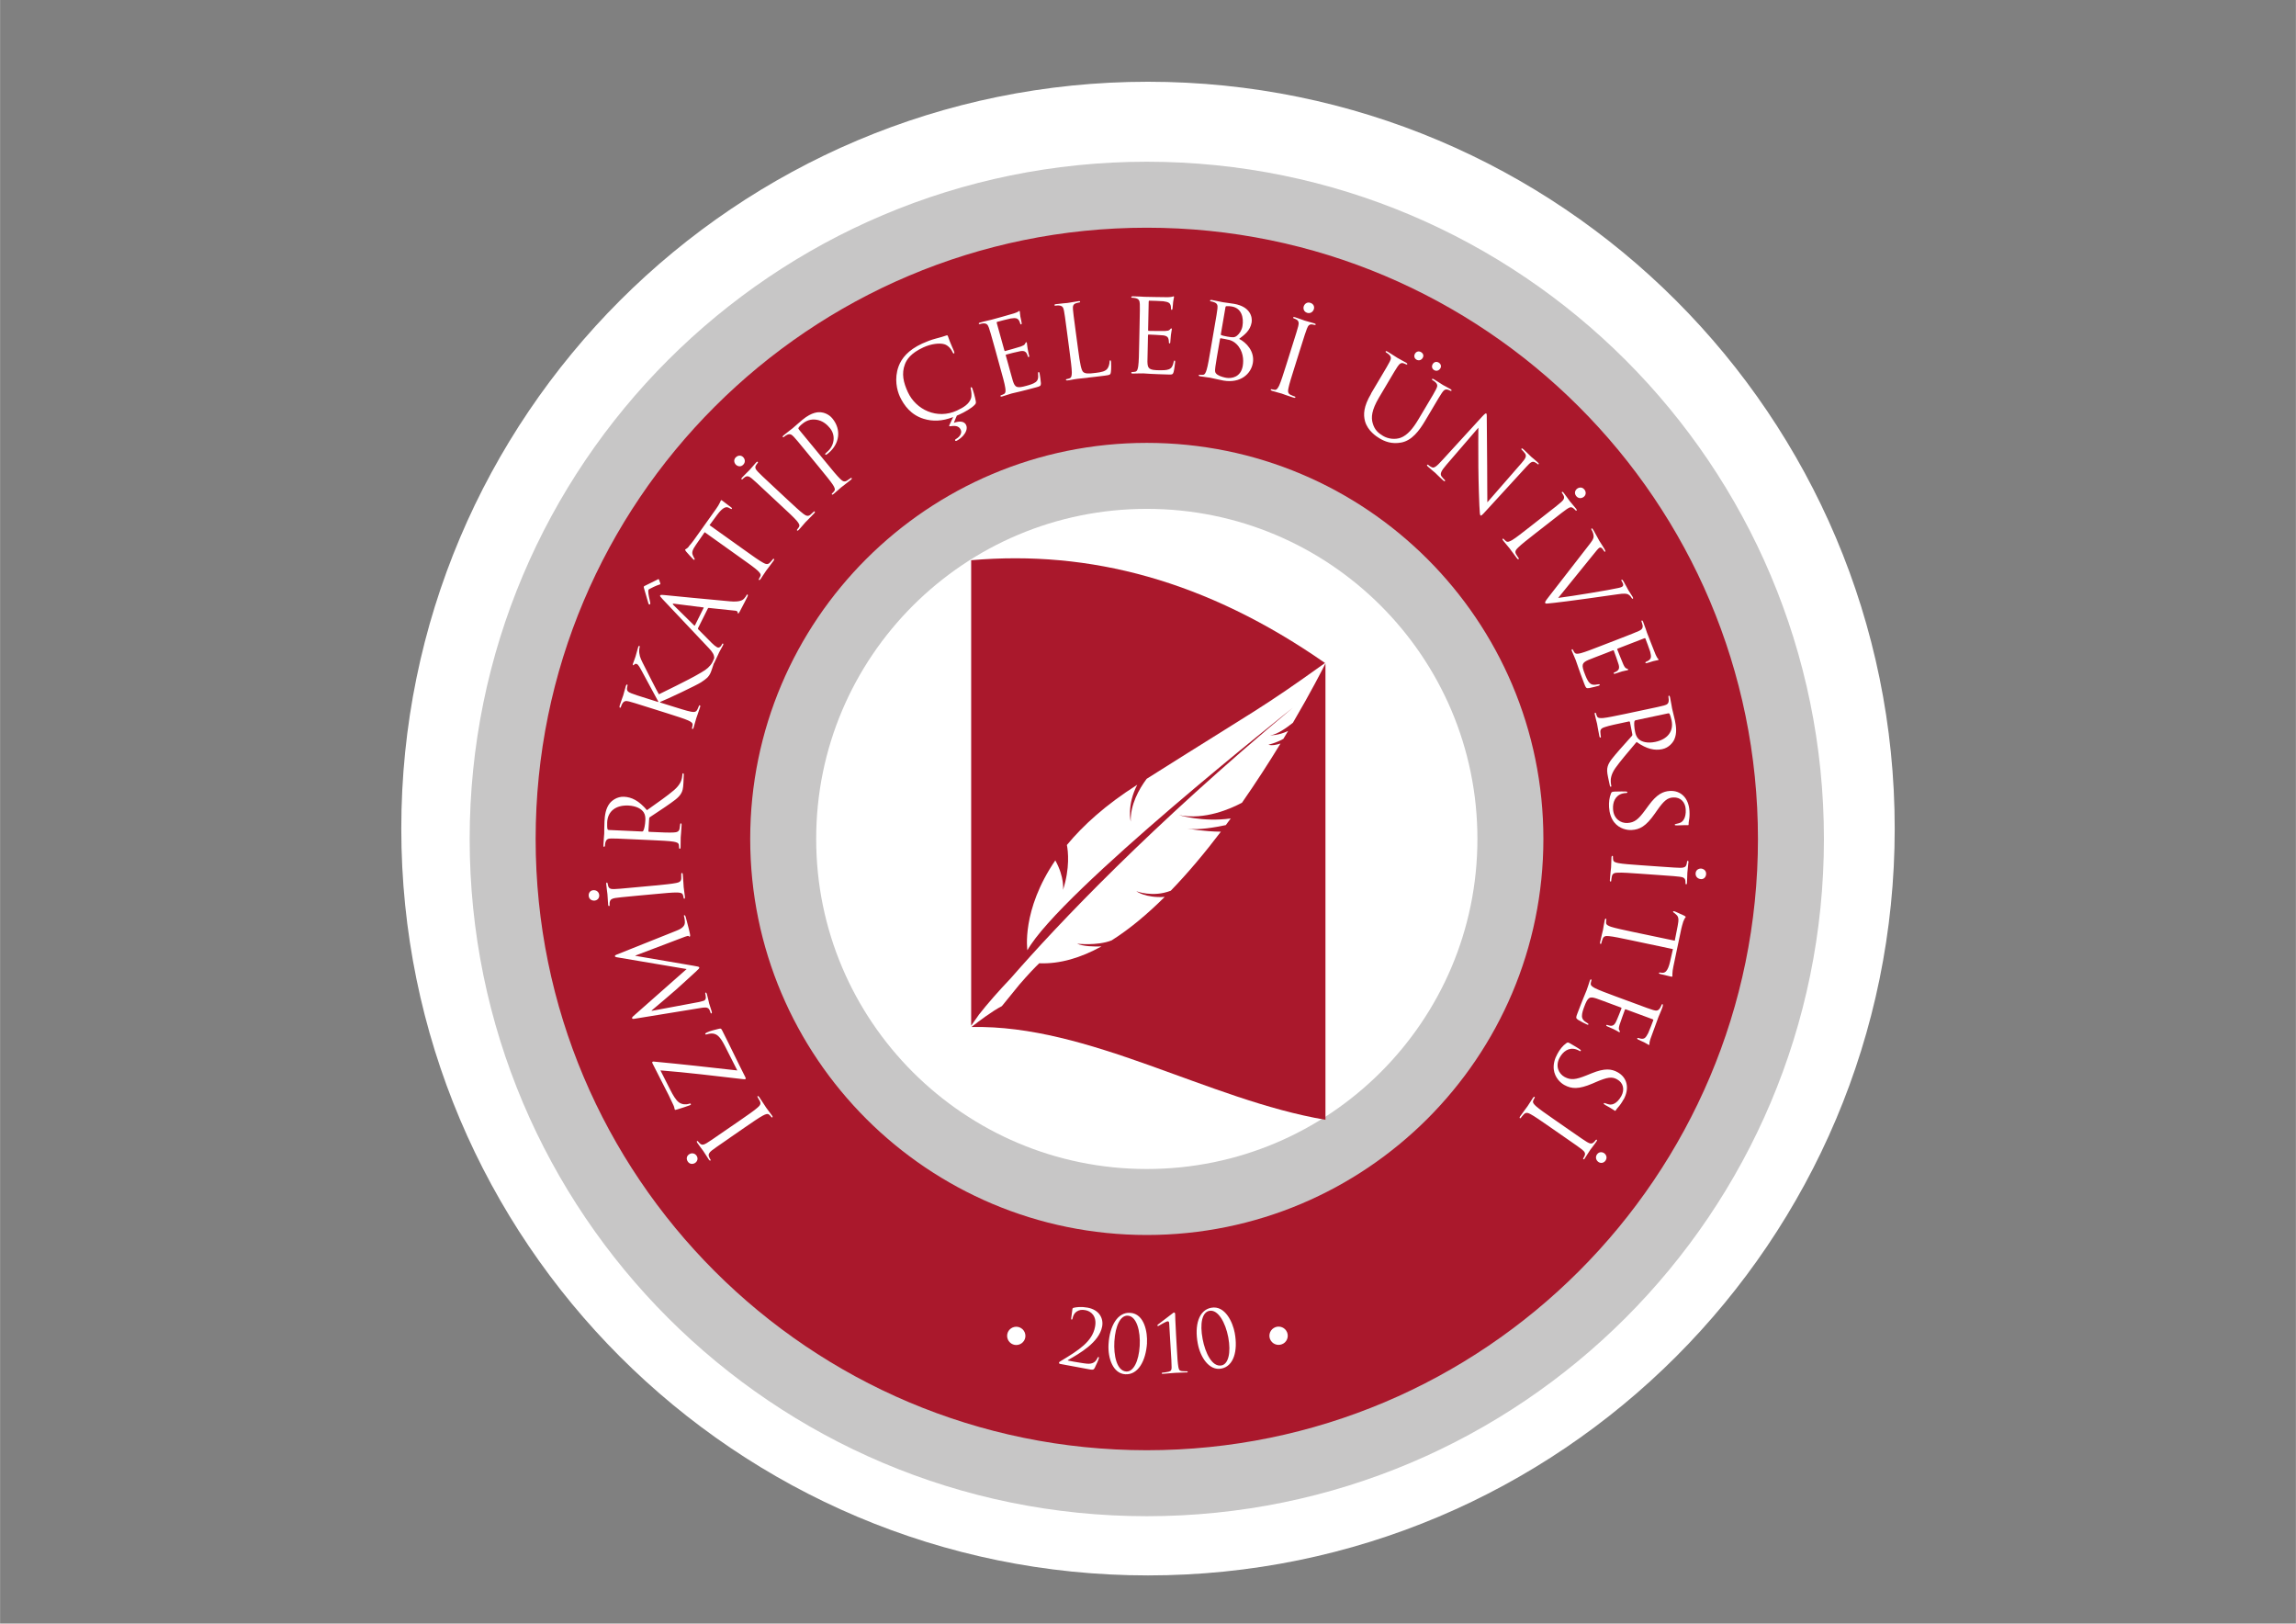
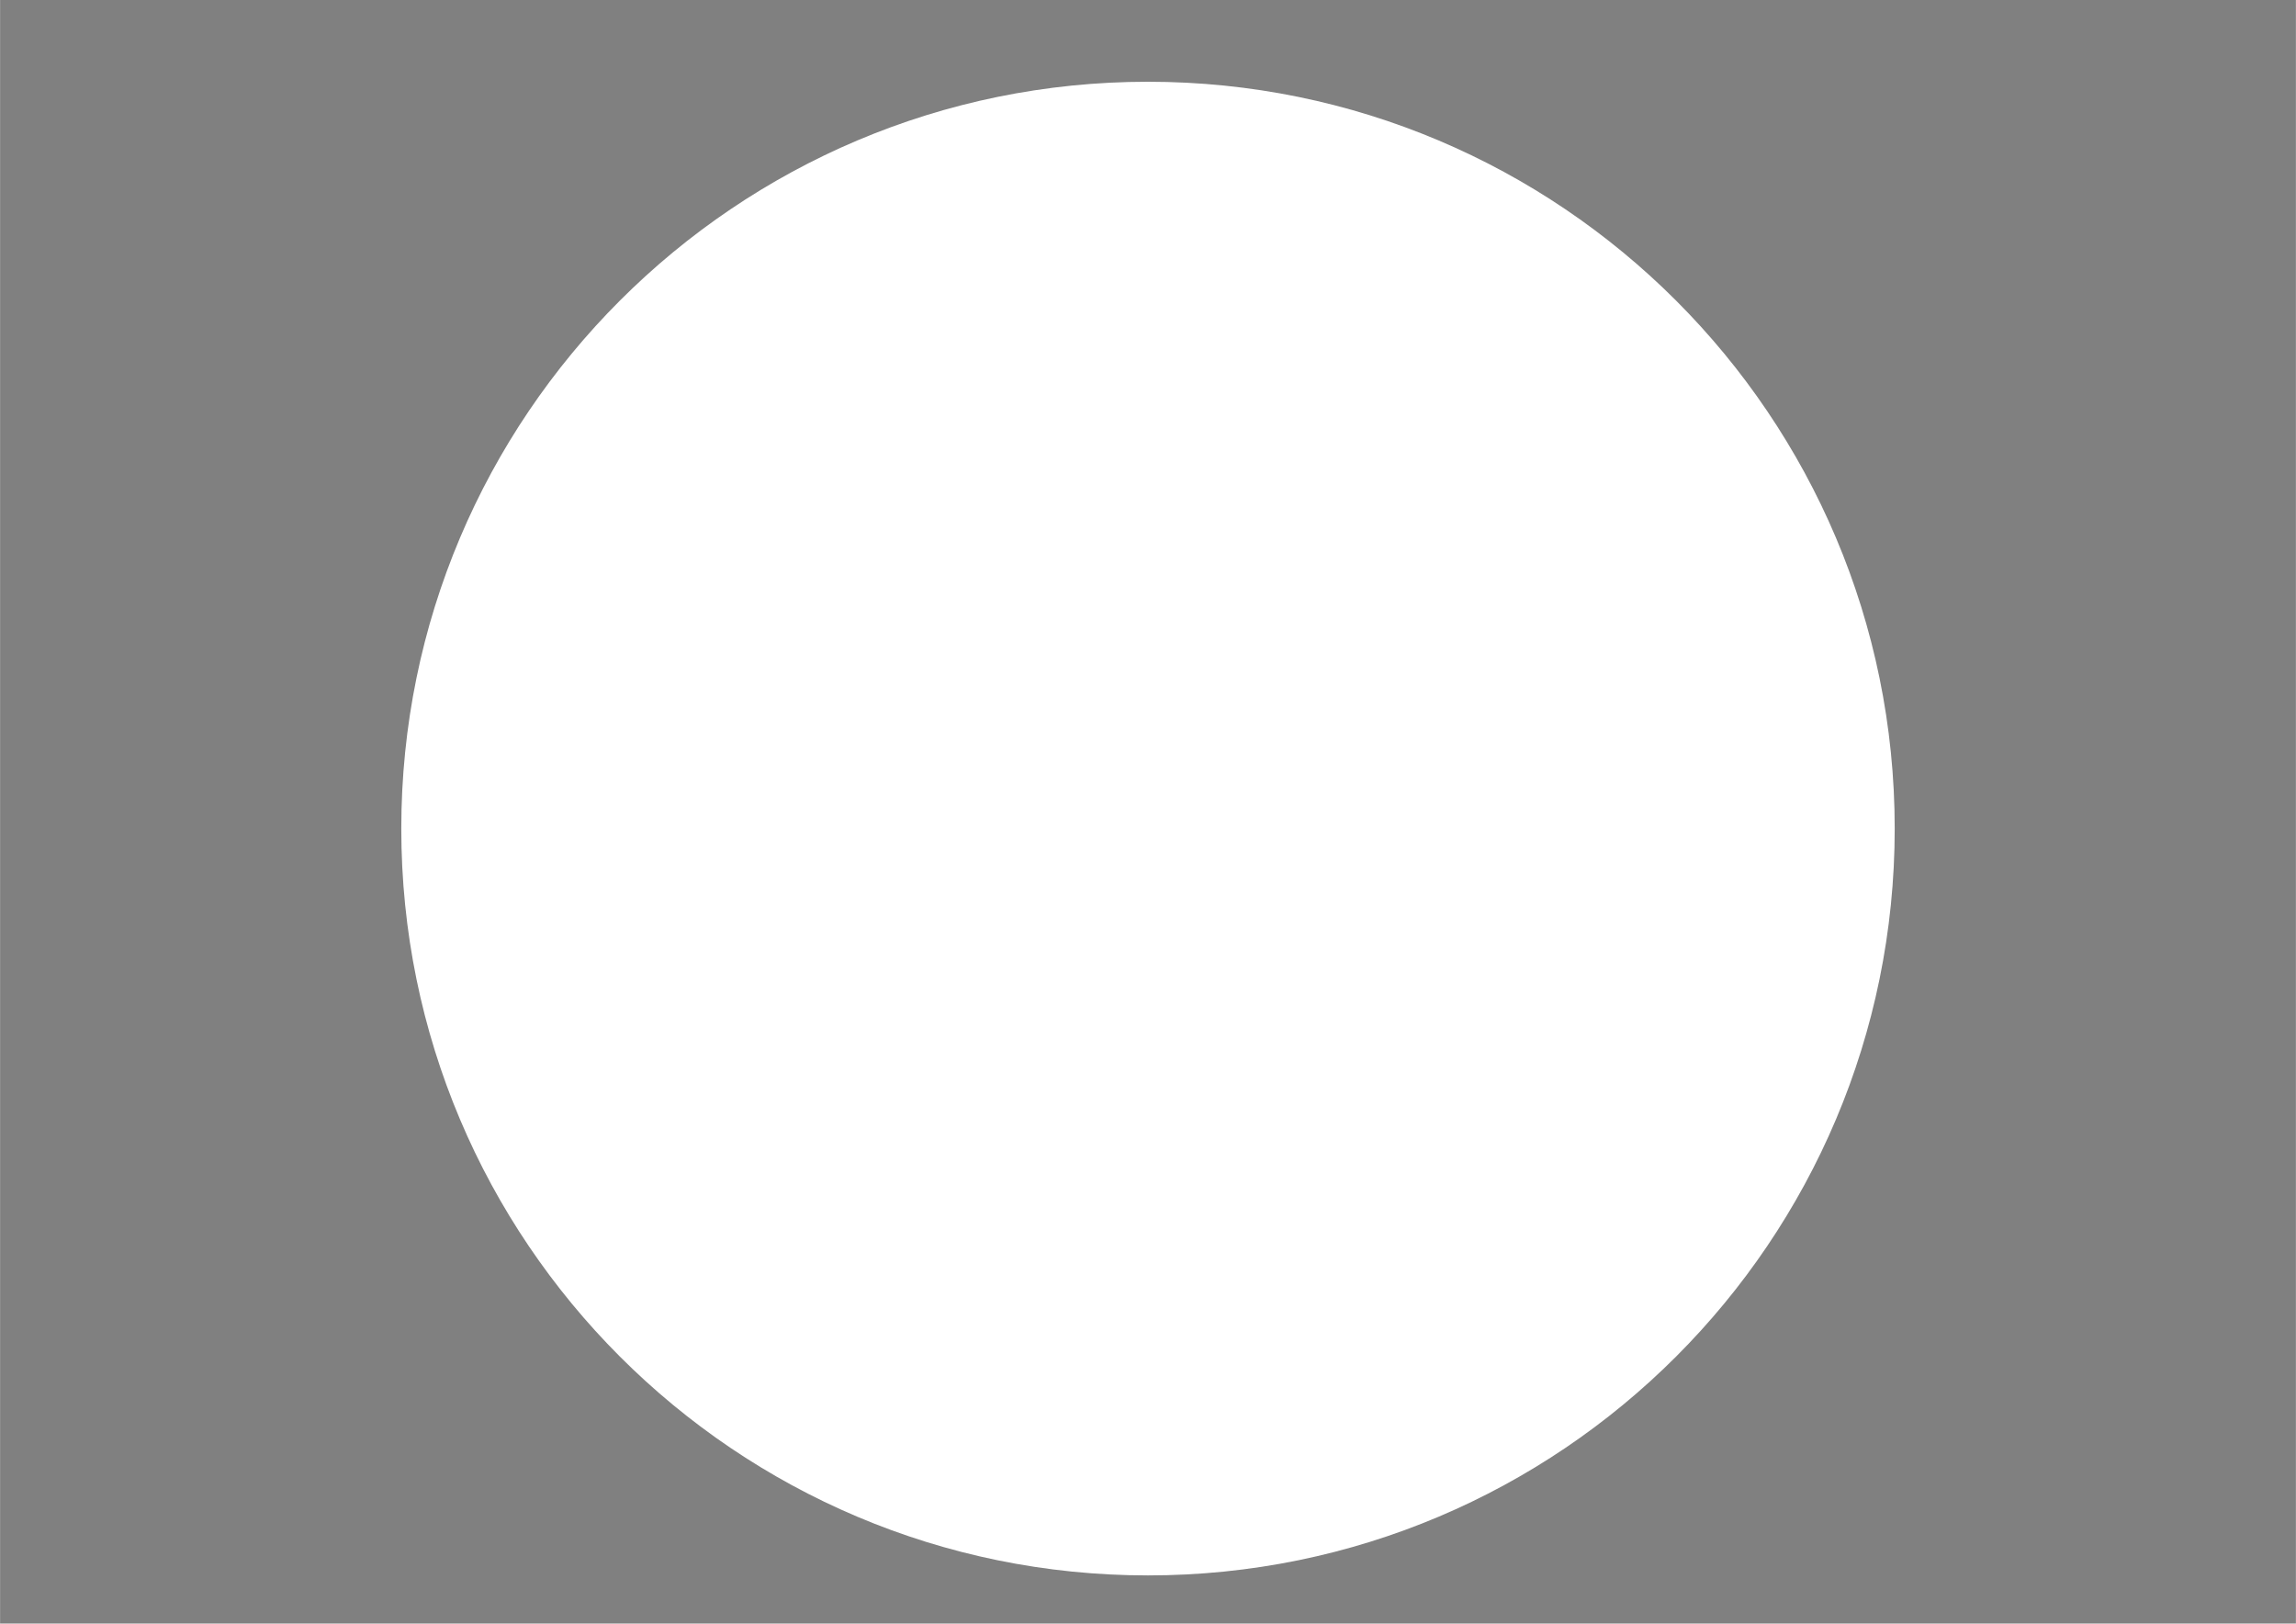
<svg xmlns="http://www.w3.org/2000/svg" id="katman_1" data-name="katman 1" width="127.93mm" height="90.45mm" viewBox="0 0 362.62 256.4">
  <rect x="0" y="0" width="362.62" height="256.4" fill="#808080" stroke="none" />
  <defs>
    <style>
      .cls-1, .cls-2 {
        fill: none;
      }

      .cls-3 {
        clip-path: url(#clippath);
      }

      .cls-4 {
        fill: #fff;
      }

      .cls-5 {
        fill: #aa182c;
      }

      .cls-2 {
        stroke: #c7c6c6;
        stroke-width: 10.42px;
      }
    </style>
    <clipPath id="clippath">
-       <rect class="cls-1" x="67.45" y="19.95" width="227.73" height="226.66" />
-     </clipPath>
+       </clipPath>
  </defs>
  <path class="cls-4" d="m299.25,130.85c0-65.13-52.81-117.94-117.94-117.94s-117.94,52.8-117.94,117.94,52.8,117.94,117.94,117.94,117.94-52.81,117.94-117.94" />
  <g class="cls-3">
    <path class="cls-5" d="m111.05,95.92l-4.58-.58c-.25-.04-.29.03-.11.21l3.26,3.21c.06.06.1.05.13,0l1.37-2.75c.04-.07,0-.09-.07-.11" />
    <path class="cls-5" d="m191,207.01c-1.14.21-1.53,1.98-1.06,4.46.4,2.13,1.47,4.44,2.97,4.16,1.1-.2,1.53-2.03,1.08-4.44-.44-2.32-1.61-4.44-2.99-4.18" />
-     <path class="cls-5" d="m192.9,52.93c.09.03.37.13.96.23.89.15,1.12.16,1.52-.16.4-.33.74-.86.85-1.5.22-1.32-.12-2.83-1.68-3.1-.18-.03-.51-.07-.78-.05-.15,0-.2.05-.22.14l-.73,4.26c-.02.11,0,.14.08.19" />
    <path class="cls-5" d="m194.03,53.66c-.2-.07-1-.2-1.23-.24-.06-.01-.1.02-.11.09l-.16.91c-.21,1.22-.55,3.19-.57,3.43-.09.79-.13,1.01.33,1.33.4.28,1.08.43,1.36.48.86.15,2.32-.08,2.63-1.88.16-.95.08-2.38-.99-3.44-.48-.46-.87-.58-1.24-.69" />
    <path class="cls-5" d="m96.13,131.07l5.26.24c.09,0,.15-.02.2-.1.15-.24.3-.97.33-1.68.02-.39-.01-.84-.25-1.22-.36-.59-1.21-1.04-2.43-1.1-2.01-.09-3.27.92-3.35,2.64-.02.48,0,.92.05,1.08.02.08.09.13.19.14" />
    <path class="cls-5" d="m258.15,113.88c-.09.26-.05,1.02.1,1.71.08.38.22.81.55,1.12.5.47,1.43.7,2.63.45,1.97-.41,2.93-1.7,2.58-3.39-.1-.48-.24-.89-.32-1.04-.05-.07-.12-.1-.21-.08l-5.15,1.09c-.08.02-.14.06-.17.15" />
-     <path class="cls-5" d="m181.12,34.57c-54.08,0-97.92,43.84-97.92,97.92s43.84,97.92,97.92,97.92,97.92-43.84,97.92-97.92-43.84-97.92-97.92-97.92m82.45,75.99c0-.13-.03-.4-.06-.54-.01-.06,0-.14.07-.15.1-.02.14.05.18.23.15.71.31,1.71.33,1.79.04.18.34,1.37.44,1.85.21.99.34,2.07-.09,3.03-.2.45-.82,1.31-1.92,1.54-1.17.24-2.43,0-4.04-1.14-1.38,1.64-2.56,3.01-3.35,4.12-.72,1.04-.75,1.76-.73,2.17.01.31.06.53.09.63.02.08-.02.15-.07.16-.09.02-.15-.07-.2-.36l-.24-1.12c-.19-.88-.19-1.29-.06-1.75.22-.75.88-1.47,1.87-2.62.73-.84,1.63-1.81,1.97-2.21.05-.08.07-.13.05-.22l-.38-1.95c-.02-.08-.07-.1-.15-.09l-.38.08c-1.52.32-2.76.58-3.4.8-.45.14-.78.31-.74.8.01.23.05.58.08.72.02.1-.02.14-.06.15-.08.01-.14-.05-.18-.23-.18-.87-.34-1.87-.36-1.95,0-.02-.26-1-.36-1.47-.04-.17-.03-.26.07-.28.05,0,.1.01.12.11.03.14.1.32.16.46.13.3.49.3.96.27.68-.06,1.92-.33,3.44-.64l2.78-.59c2.46-.52,2.9-.61,3.4-.75.53-.14.75-.32.75-.87m-4.15-11.86c-.02-.13-.1-.39-.15-.53-.03-.06-.02-.13.04-.15.09-.04.15.03.21.19.14.34.29.75.4,1.09l.21.63c.04.1,1.2,3.09,1.35,3.43.13.28.25.51.33.62.05.07.13.1.16.18.02.04-.04.08-.11.11-.11.04-.32.04-.75.16-.16.04-.83.27-1.02.31-.08.01-.18.02-.2-.04-.04-.09.03-.15.15-.2.1-.04.35-.15.5-.3.2-.2.32-.42.1-1.27-.07-.27-.69-1.91-.76-2.08-.02-.06-.08-.07-.18-.03l-4.15,1.61c-.1.04-.15.08-.11.15.08.19.8,2.04.96,2.37.17.35.28.55.48.63.16.06.26.09.29.15.02.05,0,.09-.09.12-.09.04-.38.06-.89.2-.31.09-.88.28-.98.32-.12.05-.29.11-.33,0-.03-.08.01-.13.09-.16.15-.06.3-.11.47-.25.19-.14.39-.38.22-.99-.11-.42-.66-1.92-.76-2.18-.02-.08-.09-.09-.14-.07l-1.32.52c-.51.2-2.26.86-2.57,1-1.02.45-1.13.75-.55,2.22.15.39.4,1.05.73,1.38.31.33.68.39,1.34.25.18-.04.25-.03.28.05.04.09-.09.14-.19.18-.12.04-1.19.32-1.53.37-.43.05-.48-.07-.71-.66-.44-1.13-.73-1.97-.94-2.56-.2-.6-.32-.96-.41-1.18-.01-.03-.11-.29-.25-.6-.11-.3-.28-.63-.37-.86-.06-.16-.06-.25.03-.28.05-.02.1,0,.14.08.05.14.15.3.24.43.18.27.54.22.99.11.66-.17,1.85-.63,3.29-1.19l2.64-1.02c2.34-.91,2.76-1.08,3.23-1.29.5-.23.69-.44.61-.98m-7.83-14.49c-.06-.24-.2-.48-.25-.56-.05-.08-.02-.14.03-.17.08-.05.18.08.31.31.39.66.81,1.48.91,1.65.08.14.49.74.8,1.27.14.25.19.39.12.43-.07.04-.12.02-.18-.08-.09-.15-.25-.4-.38-.49-.16-.11-.29-.08-.38-.02-.18.11-.51.53-.93,1.05l-5.55,6.85c2.34-.29,8.28-1.28,9.46-1.56.25-.05.48-.11.6-.18.11-.07.23-.19.21-.37-.04-.2-.16-.41-.25-.56-.05-.08-.08-.16,0-.2.08-.05.16.02.29.24.33.56.66,1.22.76,1.39.05.08.44.66.68,1.06.09.15.11.25.04.3-.07.04-.13,0-.19-.11-.06-.1-.24-.41-.56-.57-.23-.11-.59-.18-1.75,0-.48.08-2.56.36-4.68.66-2.53.34-4.4.6-5.26.68-1.06.1-1.32.18-1.39.04-.1-.16.05-.35.56-1.01l6.52-8.4c.6-.76.63-1.07.48-1.63m-2.54-7.02c.28-.22.8-.33,1.16.13.29.36.28.85-.1,1.15-.38.3-.89.27-1.2-.13-.36-.46-.15-.93.14-1.15m-2.49,2.09c.41-.36.53-.66.37-.99-.07-.17-.19-.34-.26-.43-.04-.05-.05-.12,0-.16.08-.06.15-.02.26.13.33.42.92,1.25.96,1.31.05.06.71.83,1.01,1.21.11.14.14.23.06.29-.05.04-.11,0-.16-.05-.07-.09-.14-.15-.29-.28-.33-.3-.63-.23-1.09.1-.43.3-.78.57-2.76,2.12l-2.23,1.74c-1.22.95-2.22,1.74-2.7,2.22-.34.33-.56.62-.31,1.04.11.2.31.5.4.61.06.08.04.13,0,.16-.07.05-.15.02-.26-.12-.54-.7-1.13-1.53-1.18-1.59-.05-.07-.72-.84-1.01-1.22-.11-.14-.14-.23-.06-.28.04-.03.1-.03.16.04.09.11.23.25.35.34.25.21.58.05.99-.18.59-.35,1.58-1.14,2.8-2.09l2.23-1.75c1.98-1.54,2.34-1.83,2.72-2.17m-11.84-13.96c.1.08.06.53.07.76,0,.36.03,3.9.06,7.54.03,2.33,0,4.97.03,5.71l5.38-6.17c.69-.79.85-1.12.57-1.55-.18-.25-.44-.5-.53-.59-.08-.08-.06-.13-.02-.17.07-.08.18,0,.32.13.54.49,1.07,1.04,1.2,1.16.13.12.56.44,1.04.89.13.12.21.2.14.28-.04.04-.13.04-.2-.04-.06-.06-.15-.13-.32-.22-.47-.28-.75-.06-1.4.65l-6.38,6.96c-.71.79-.79.82-.88.75-.1-.09-.12-.35-.18-1.56-.02-.24-.14-3.55-.16-6.05-.03-2.75,0-5.48,0-6.25l-5.04,5.85c-.86,1-1.03,1.42-.8,1.8.18.26.43.51.54.61.06.06.07.11.03.16-.06.07-.16.03-.3-.1-.68-.62-1.13-1.09-1.23-1.18-.11-.1-.64-.52-1.18-1.01-.12-.11-.18-.19-.1-.27.04-.05.1-.04.16.01.09.09.32.27.56.37.37.19.74-.1,1.73-1.19l6.23-6.81c.43-.46.58-.56.67-.48m-8.49-7.8c.14-.25.51-.5.95-.25.33.2.47.56.27.91-.22.36-.61.5-.99.28-.41-.25-.38-.68-.23-.94m-2.79-1.66c.15-.25.52-.49.95-.24.34.2.48.56.27.91-.21.36-.61.5-.99.28-.41-.25-.39-.68-.23-.95m-6.94,6.3l1.2-2.02c1.28-2.16,1.52-2.55,1.75-3.01.25-.49.27-.77-.13-1.14-.1-.09-.33-.25-.45-.32-.05-.03-.09-.09-.06-.15.05-.08.13-.07.28.02.62.37,1.45.92,1.57.99.13.07.98.53,1.39.77.15.09.21.16.16.25-.04.05-.11.05-.16.02-.1-.06-.19-.1-.37-.16-.4-.17-.66.02-.98.48-.29.43-.52.81-1.8,2.98l-1.15,1.94c-1.18,2-1.25,3.12-.99,4.04.3,1.04.85,1.54,1.64,2.01.85.5,1.92.59,2.77.29,1.1-.41,1.97-1.49,2.82-2.92l1.03-1.73c1.29-2.16,1.52-2.55,1.75-3.01.25-.48.28-.77-.13-1.14-.09-.09-.32-.25-.45-.31-.05-.04-.09-.1-.06-.15.05-.09.14-.07.29.02.62.37,1.36.86,1.44.91.1.06.78.4,1.19.65.15.09.2.16.15.24-.03.06-.1.05-.16.02-.1-.06-.19-.09-.37-.16-.42-.14-.66.02-.98.49-.29.43-.52.81-1.8,2.98l-.88,1.48c-.89,1.49-2.04,3.06-3.73,3.38-1.53.29-2.65-.18-3.46-.67-.47-.28-1.84-1.17-2.27-2.68-.29-1.06-.24-2.34.96-4.36m-10.64-13.8c.11-.34.48-.73,1.04-.55.45.14.7.54.56,1-.15.46-.59.73-1.06.58-.55-.18-.65-.68-.54-1.03m-5.22,13.15s.06-.08.15-.05c.14.04.34.07.48.09.33.04.51-.28.72-.7.28-.62.66-1.84,1.13-3.31l.85-2.71c.76-2.4.89-2.82,1.02-3.33.14-.53.06-.84-.25-1.03-.15-.1-.35-.17-.46-.21-.06-.02-.11-.08-.09-.13.03-.09.11-.1.28-.05.5.16,1.46.51,1.54.54.08.02,1.06.29,1.52.43.17.06.24.11.21.2-.02.06-.09.07-.15.05-.11-.03-.2-.05-.4-.08-.44-.05-.64.17-.84.7-.19.48-.32.91-1.08,3.31l-.85,2.71c-.46,1.47-.85,2.68-.98,3.36-.09.45-.11.83.33,1.03.21.1.54.24.68.28.09.03.1.09.09.13-.03.08-.12.1-.29.04-.84-.26-1.8-.61-1.87-.64-.08-.03-1.06-.28-1.52-.43-.17-.06-.24-.11-.21-.2m-58.79-3.65c.48-1.28,1.49-2.58,3.74-3.62.59-.27,1.42-.6,2.2-.8.6-.16,1.11-.29,1.59-.47.17-.06.22-.01.26.08.06.11.09.31.31.85.19.5.56,1.3.65,1.53.09.23.1.33.01.37-.1.05-.16-.05-.26-.26-.26-.57-.77-1.06-1.3-1.2-.71-.2-2.03-.08-3.31.52-1.94.9-2.59,1.89-2.87,2.62-.59,1.52-.24,2.93.45,4.43,1.29,2.79,4.62,4.36,7.76,2.91,1.1-.51,1.9-1.04,2.21-1.91.16-.46.05-1.19-.03-1.48-.04-.18-.04-.25.04-.29.08-.03.15.05.21.18.05.1.46,1.45.54,2.02.04.31.03.36-.18.59-.48.51-1.54,1.13-2.48,1.55-.11.05-.22.1-.33.14-.15.32-.41.99-.47,1.14.95-.34,1.67-.24,1.94.36.26.57-.09,1.24-.48,1.68-.32.35-.74.66-1.02.79-.1.05-.21.04-.24-.03-.06-.14.06-.21.22-.3.48-.29.91-.86.67-1.39-.2-.43-.57-.73-1.55-.58-.18.03-.25.03-.28-.03-.02-.04.01-.13.1-.29l.53-1.12c-1.77.68-3.24.71-4.65.28-2.01-.61-3.12-2.12-3.77-3.51-.46-.98-.91-2.85-.21-4.75m-18.16,10.87c.56-.46,1.33-1.04,1.43-1.12.28-.23.97-.86,1.54-1.33,1.55-1.28,2.54-1.22,2.9-1.2.49.04,1.3.31,1.84.98,1.46,1.77,1.14,4.02-.63,5.48-.06.05-.2.17-.27.2-.06.05-.16.09-.21.03-.08-.1-.01-.17.24-.39,1.21-.99,1.43-2.66.48-3.8-.34-.41-1.06-1.21-2.27-1.34-1.21-.13-1.93.55-2.22.78-.21.17-.4.38-.47.52-.05.08,0,.19.1.31l4.21,5.11c.98,1.2,1.79,2.18,2.28,2.65.34.33.63.54,1.05.28.2-.12.49-.32.6-.41.08-.06.13-.05.16,0,.05.06.02.15-.12.26-.69.56-1.5,1.17-1.56,1.22-.04.03-.79.71-1.17,1.02-.14.12-.22.14-.28.07-.03-.04-.04-.09.04-.16.11-.09.24-.24.33-.36.21-.25.05-.58-.2-.98-.37-.57-1.18-1.55-2.16-2.75l-1.8-2.19c-1.59-1.94-1.88-2.29-2.23-2.66-.38-.4-.64-.52-1.12-.27-.12.05-.34.21-.45.31-.05.04-.12.05-.16,0-.06-.08-.02-.15.12-.26m-5.38,5.48c.05-.06.71-.83,1.04-1.19.12-.13.2-.17.27-.1.05.04.03.11-.02.16-.08.09-.13.16-.24.33-.24.37-.13.65.27,1.06.35.38.68.68,2.52,2.4l2.07,1.93c1.13,1.05,2.06,1.92,2.61,2.33.38.28.7.45,1.08.15.18-.15.44-.39.54-.49.07-.08.13-.06.16-.03.06.05.04.15-.08.28-.61.65-1.34,1.36-1.39,1.42-.06.06-.71.84-1.04,1.19-.12.13-.2.16-.27.1-.04-.04-.05-.1.01-.16.1-.11.21-.27.29-.4.17-.28-.04-.58-.33-.94-.44-.52-1.37-1.39-2.51-2.44l-2.07-1.93c-1.84-1.72-2.17-2.03-2.57-2.36-.42-.35-.73-.42-1.04-.21-.15.1-.31.24-.39.33-.04.04-.11.07-.16.03-.07-.07-.04-.15.08-.28.36-.39,1.09-1.1,1.15-1.16m-2.16-2.01c.32-.34.8-.4,1.15-.08.35.33.4.84.06,1.2-.39.43-.89.29-1.16.04-.26-.24-.45-.75-.05-1.17m-7.44,14.09c.31-.35.69-.83.8-.99l3.51-4.92c.3-.42.49-.74.6-.98.11-.22.16-.36.2-.42.05-.06.13-.01.21.05.39.28,1.27.97,1.41,1.07.12.08.15.16.1.21-.04.07-.1.06-.29-.05l-.16-.09c-.42-.24-.94-.14-1.87,1.1l-1.2,1.63,5.55,3.96c1.26.9,2.29,1.64,2.89,1.96.41.23.75.36,1.09,0,.16-.16.39-.44.48-.55.05-.08.11-.08.15-.05.07.05.06.14-.04.29-.52.72-1.14,1.52-1.19,1.59-.05.06-.6.91-.87,1.31-.11.14-.18.19-.26.14-.04-.03-.06-.08,0-.16.08-.12.17-.29.23-.43.14-.3-.11-.57-.45-.9-.5-.46-1.54-1.2-2.8-2.09l-5.55-3.96-1.36,1.96c-.56.82-.7,1.2-.53,1.64.12.3.18.41.25.51.08.11.07.18.03.23-.02.04-.08.04-.16-.02-.13-.1-1.08-1.16-1.16-1.26-.06-.09-.19-.26-.16-.31.07-.09.29-.13.58-.47m-7.08,6.29c.03-.06.12-.09.26-.16.14-.07,1.58-.79,1.82-.9.15-.09.2-.12.23-.1.04.02.06.09.09.14l.16.46c.03.09.04.13.02.18-.02.05-.05.07-.13.08-.46.13-1.41.59-1.6.71-.06.04-.11.07-.13.11-.03.06-.04.12-.04.26,0,.42.18,1.19.29,1.68.04.16.04.29.01.33-.03.06-.11.08-.16.05-.06-.03-.08-.09-.12-.17-.07-.21-.62-2.13-.69-2.37-.05-.16-.05-.26-.03-.3m-3.84,18.88c.22-.69.55-1.58.58-1.67.04-.14.28-1.05.42-1.51.06-.16.11-.23.21-.21.06.02.07.09.05.15-.03.11-.05.21-.08.4-.05.44.17.64.7.84.48.19.91.33,3.31,1.08l.92.29.02-.06c-.21-.35-2.16-4.03-2.58-4.77-.31-.57-.58-1.1-.84-1.18-.18-.06-.3-.01-.39.1-.05.07-.11.12-.16.1-.08-.02-.08-.11-.05-.22.1-.31.3-.77.41-1.14.02-.08.3-1.11.42-1.49.05-.17.1-.22.18-.2.08.03.1.07.06.19-.07.23-.1.58-.06.93.08.71.35,1.18.8,2.07.25.5,2.01,4,2.3,4.45.57-.26,4.88-2.41,5.66-2.86,1.61-.91,1.94-1.1,2.48-1.74.29-.35.47-.78.5-.89.02-.07.05-.12.08-.15.07-.58-.3-1.08-.81-1.62l-7.32-7.75c-.39-.41-.45-.51-.4-.6.04-.08.14-.11.68-.06.65.06,7.74.77,10.37.99,1.54.13,1.98-.18,2.22-.44.18-.18.3-.39.38-.53.04-.09.09-.14.16-.1.09.05.05.19-.03.35-.11.22-.63,1.27-1.16,2.25-.15.27-.23.43-.32.38-.05-.03-.06-.09-.05-.15.01-.1-.08-.25-.35-.28l-4.21-.44c-.07,0-.12.02-.15.09l-1.55,3.1c-.04.07-.02.14.04.2l2.12,2.14c.3.31.61.55.86.69.29.14.57-.1.69-.34l.07-.15c.05-.1.1-.13.16-.1.08.04.07.14,0,.27-.18.35-.53.95-.6,1.1-.08.16-.44.98-.77,1.65-.03.06-.06.1-.09.14l-.11.34c-.14.43-.23.72-.36,1.04-.33.79-.79,1.07-1.52,1.57-.79.51-5.34,2.66-6.48,3.11l-.02.08,1.5.47c1.48.46,2.69.85,3.36.98.46.09.83.11,1.04-.33.1-.21.21-.45.25-.58.03-.09.08-.11.13-.09.08.02.1.11.05.29-.24.75-.56,1.62-.6,1.75-.04.12-.28,1.02-.42,1.48-.05.17-.11.24-.2.21-.05-.02-.08-.06-.05-.15.04-.14.07-.33.09-.48.04-.33-.28-.51-.7-.71-.62-.28-1.84-.66-3.31-1.13l-2.7-.85c-2.4-.76-2.83-.89-3.33-1.02-.53-.13-.82-.09-1.09.39-.07.11-.16.37-.21.51-.02.06-.07.11-.13.09-.09-.03-.1-.11-.05-.29m-3.98,30.75c-.35.03-.85-.16-.91-.74-.04-.46.23-.86.71-.9.48-.05.9.25.95.75.05.58-.38.86-.74.89m1.62-8.62c0,.07-.04.13-.1.13-.1,0-.13-.09-.12-.26.03-.72.13-1.74.13-1.82,0-.18.01-1.4.04-1.9.05-1.02.19-2.09.84-2.91.31-.39,1.13-1.07,2.24-1.02,1.19.05,2.36.61,3.63,2.12,1.75-1.24,3.23-2.27,4.27-3.16.96-.83,1.17-1.51,1.25-1.91.06-.31.07-.53.08-.62,0-.08.06-.14.1-.14.1,0,.13.1.11.39l-.05,1.14c-.04.9-.14,1.3-.39,1.7-.4.68-1.21,1.2-2.46,2.07-.92.64-2.03,1.34-2.46,1.64-.07.06-.1.11-.1.21l-.12,1.98c0,.08.04.12.12.12l.39.02c1.54.07,2.82.13,3.5.08.46-.03.82-.11.91-.59.04-.22.09-.58.1-.72,0-.1.06-.13.1-.13.08,0,.13.09.12.26-.04.89-.14,1.9-.14,1.98,0,.02,0,1.03-.02,1.52,0,.18-.04.25-.14.25-.05,0-.1-.04-.09-.13,0-.15-.02-.34-.04-.49-.05-.32-.4-.42-.86-.5-.68-.11-1.94-.17-3.49-.24l-2.83-.13c-2.51-.11-2.96-.14-3.48-.13-.55,0-.81.13-.95.65-.04.13-.06.4-.07.54m.76,8.84c-.03.18-.03.39-.01.5,0,.06-.02.13-.09.14-.1.01-.14-.07-.15-.25-.05-.53-.1-1.54-.11-1.62,0-.09-.15-1.09-.19-1.57-.02-.18,0-.26.1-.27.06,0,.1.05.11.12.01.11.04.21.09.4.12.43.4.53.97.51.51-.02.96-.05,3.47-.29l2.82-.26c1.54-.15,2.81-.27,3.47-.41.46-.09.8-.22.82-.71.01-.23.01-.58,0-.73,0-.1.04-.13.09-.14.08,0,.14.06.15.24.08.88.13,1.89.14,1.98,0,.08.15,1.09.2,1.57.02.18-.01.26-.1.27-.05,0-.1-.03-.11-.12-.01-.15-.06-.33-.11-.48-.1-.32-.46-.36-.93-.38-.68-.01-1.95.1-3.49.25l-2.82.26c-2.5.24-2.95.28-3.46.36-.54.09-.8.27-.85.63m3.53,18.35c-.03-.09.02-.18.16-.3l8.45-7.46-11.02-1.86c-.15-.03-.28-.06-.31-.16-.03-.11.08-.19.37-.3l9.26-3.7c.54-.21,1.38-.56,1.42-1.29.01-.49-.1-.89-.14-1.05-.02-.08-.02-.13.04-.14.09-.03.18.1.23.29.09.34.55,2.02.66,2.61.07.36.04.46-.04.48-.06.02-.1,0-.14-.08-.04-.08-.3-.01-.58.09l-7.85,2.98v.04s9.14,1.56,9.14,1.56c.78.14.93.15.96.29.03.11-.1.23-.58.68-.65.62-2.96,2.69-3.1,2.82-.24.22-3.48,2.99-3.85,3.28l.02.06,7.38-1.38c.25-.05.53-.13.79-.2.23-.06.39-.29.37-.54-.01-.28-.06-.52-.09-.61-.02-.06,0-.13.04-.15.11-.03.16.06.22.24.16.58.32,1.33.35,1.46.04.14.29.87.41,1.29.04.15.04.27-.07.3-.05.01-.1-.05-.12-.13-.04-.13-.06-.23-.18-.46-.24-.48-.85-.36-1.46-.26l-10.43,1.7c-.17.03-.3,0-.33-.1m6.75,14.4c-.07-.13-.02-.26-.2-.65-.64-1.4-1-2.08-1.23-2.52l-2.04-4.01c-.11-.21-.12-.3-.03-.34.06-.03.09-.05.2-.03,4.36.41,8.77.9,13.18,1.4l-1.98-3.91c-.77-1.51-1.27-1.83-1.86-1.91-.25-.04-.7.03-.92.11-.16.04-.26.05-.29-.01-.05-.09,0-.15.27-.29.45-.23,1.4-.45,1.8-.55.39-.09.42-.09.59.24,1.22,2.39,2.37,4.85,3.65,7.36.09.18.12.26.02.32-.07.04-.16.05-.51,0-4.32-.5-8.65-1.03-12.91-1.37l1.58,3.12c.37.73.86,1.59,1.34,1.93.53.38,1.2.36,1.55.24.23-.09.31-.05.34.03.04.07-.03.12-.14.18-.17.09-1.59.54-2.06.68-.21.07-.3.08-.35,0m3.23,8.43c-.29.2-.83.28-1.16-.2-.27-.39-.22-.86.18-1.14.39-.28.91-.21,1.19.19.33.48.1.94-.21,1.15m5.46-3.95c-2.07,1.43-2.44,1.68-2.85,2-.43.34-.56.63-.43.96.06.18.16.36.23.45.04.06.05.13,0,.16-.08.05-.15,0-.25-.14-.3-.44-.84-1.3-.89-1.37-.04-.06-.66-.87-.93-1.27-.1-.14-.12-.23-.04-.28.05-.04.11,0,.15.05.07.09.13.16.27.3.31.31.61.26,1.09-.03.44-.26.81-.52,2.88-1.95l2.33-1.6c1.27-.88,2.32-1.6,2.83-2.06.36-.31.59-.58.37-1.02-.1-.2-.28-.51-.36-.63-.05-.08-.03-.14,0-.16.07-.04.15,0,.25.14.5.73,1.04,1.59,1.09,1.66.05.06.66.88.94,1.27.1.14.12.23.04.28-.04.03-.1.03-.15-.05-.08-.12-.21-.26-.33-.36-.24-.23-.57-.1-.99.12-.61.32-1.65,1.04-2.93,1.92l-2.33,1.61Zm46.47,32.05c-.44.67-1.33.86-2,.43-.67-.44-.86-1.33-.43-2,.44-.66,1.33-.86,2-.42.67.43.86,1.33.43,1.99m1.94-150.58c-1.17.32-2.03.53-2.64.68-.61.14-.99.23-1.23.29-.03,0-.29.08-.61.19-.31.09-.66.21-.89.28-.17.05-.26.04-.28-.06-.01-.04,0-.1.1-.13.14-.04.31-.12.45-.19.29-.15.28-.51.21-.98-.1-.68-.44-1.9-.86-3.39l-.75-2.73c-.68-2.43-.8-2.86-.97-3.35-.18-.52-.37-.73-.91-.7-.13,0-.4.06-.54.11-.06.01-.13,0-.15-.06-.03-.09.04-.15.22-.19.35-.1.77-.22,1.12-.29l.64-.15c.11-.02,3.2-.88,3.56-1,.29-.1.53-.19.64-.26.08-.04.12-.11.2-.14.04-.01.08.04.1.12.03.11,0,.31.08.76.03.16.19.85.21,1.05,0,.08,0,.19-.06.2-.09.02-.15-.04-.18-.17-.03-.11-.12-.37-.25-.54-.18-.21-.39-.36-1.25-.22-.28.04-1.97.49-2.14.54-.06.02-.08.08-.05.19l1.19,4.28c.03.11.06.15.14.13.2-.05,2.11-.59,2.46-.71.36-.14.57-.23.67-.42.08-.15.11-.25.18-.26.04-.01.09,0,.11.1.03.09.03.38.12.9.05.33.18.9.21,1.01.04.13.09.3-.03.33-.08.03-.13-.03-.15-.11-.04-.15-.09-.31-.2-.5-.13-.2-.34-.42-.96-.32-.43.07-1.98.46-2.24.54-.08.01-.09.07-.08.14l.38,1.36c.15.53.63,2.33.74,2.66.34,1.05.63,1.2,2.15.77.41-.11,1.09-.3,1.45-.58.36-.28.45-.64.38-1.31-.01-.18,0-.25.08-.28.09-.03.13.1.16.21.03.13.2,1.22.21,1.56,0,.43-.12.47-.73.64m10.4,148.32c-.47,2.53-3.62,4.28-5.38,5.29-.08.04-.06.08,0,.09l.89.17c.21.03,1.65.29,2.1.32.91.08,1.38-.29,1.65-.9.06-.13.11-.17.18-.15.06.01.05.12.04.19-.04.23-.46,1.14-.66,1.54-.16.31-.35.31-.86.21l-4.63-.86c-.09-.02-.16-.1-.14-.2.02-.1.16-.19.28-.25,2.85-1.72,4.98-3.07,5.41-5.41.33-1.74-.7-2.47-1.52-2.62-.59-.11-.98-.04-1.39.22-.35.23-.56.63-.65,1.11-.02.11-.08.17-.14.16-.05,0-.08-.07-.07-.18,0-.11.14-1.14.2-1.52.01-.07.04-.1.16-.16.49-.12,1.24-.21,2.23-.03,1.84.34,2.54,1.69,2.3,2.98m-2.26-149.83c-.68.06-1.17.11-1.63.17-.07,0-.34.06-.65.1-.31.06-.67.13-.91.15-.18.02-.26,0-.27-.09,0-.05.02-.1.11-.11.15-.02.33-.08.47-.13.31-.11.34-.47.35-.94-.01-.68-.18-1.94-.38-3.48l-.37-2.81c-.33-2.49-.39-2.94-.49-3.45-.1-.54-.27-.78-.81-.82-.13-.01-.4,0-.55.03-.06.01-.13-.01-.14-.08-.01-.09.06-.14.24-.16.72-.1,1.73-.18,1.82-.19.08-.01,1.24-.21,1.72-.28.18-.03.26,0,.28.09,0,.07-.05.1-.12.11-.11.01-.33.06-.52.12-.45.14-.55.43-.5.99.04.51.1.96.43,3.45l.38,2.84c.31,2.35.51,3.36.84,3.61.29.22.72.28,1.97.11.85-.11,1.55-.22,1.87-.74.18-.28.28-.7.29-1.01,0-.13.02-.21.11-.23.08-.01.1.05.13.23.02.18.04,1.15-.03,1.63-.06.39-.1.45-.95.56-1.15.15-1.99.23-2.66.31m9.32,152.44c-.18,2.85-1.42,5.08-3.44,4.95-1.94-.12-2.77-2.53-2.64-4.75.18-2.92,1.44-5.08,3.42-4.95,2.27.14,2.75,3.13,2.65,4.75m-.65-153.1s-.31,0-.64,0c-.33,0-.69.02-.94.02-.18,0-.26-.04-.25-.14,0-.05.04-.1.13-.1.15,0,.34-.03.49-.05.32-.06.41-.41.48-.88.1-.67.12-1.95.15-3.49l.06-2.84c.05-2.51.06-2.96.04-3.48-.02-.54-.15-.8-.68-.93-.13-.04-.4-.06-.54-.06-.07,0-.13-.03-.13-.1,0-.1.08-.13.26-.13.37.01.8.02,1.16.04l.66.04c.11,0,3.32.07,3.69.06.31-.01.56-.04.69-.07.08-.01.15-.08.23-.07.05,0,.06.06.06.15,0,.11-.09.31-.14.75-.02.16-.06.87-.1,1.06-.02.08-.05.18-.11.18-.1,0-.13-.08-.13-.21,0-.12,0-.39-.08-.58-.11-.26-.27-.46-1.13-.57-.28-.04-2.03-.09-2.21-.09-.06,0-.1.04-.1.16l-.09,4.45c0,.11.01.16.1.16.21,0,2.19.04,2.56.02.39-.03.61-.05.76-.21.11-.13.18-.21.25-.2.05,0,.08.04.08.13,0,.1-.09.37-.15.9-.04.32-.08.92-.09,1.03,0,.13,0,.31-.12.31-.08,0-.11-.07-.11-.15,0-.16,0-.32-.06-.54-.06-.23-.2-.5-.83-.58-.44-.05-2.03-.12-2.3-.13-.08,0-.11.05-.11.11l-.03,1.42c-.01.55-.06,2.42-.06,2.76.03,1.11.26,1.32,1.84,1.35.42,0,1.13.02,1.55-.15.42-.17.62-.49.75-1.14.03-.18.07-.24.15-.24.1,0,.09.13.09.24,0,.13-.15,1.23-.24,1.56-.12.42-.25.42-.88.4-1.21-.02-2.09-.08-2.72-.1-.63-.04-1.02-.07-1.25-.08m6.86,157.77c-.93.05-1.72.06-1.78.07-.06,0-1.1.1-1.9.15-.14.01-.21-.01-.21-.07,0-.05.04-.11.09-.11.15-.01.75-.08.99-.15.4-.1.48-.29.48-.68,0-.55-.06-1.62-.14-2.85l-.13-2.17c-.04-.67-.07-1.2-.11-1.88-.01-.25-.05-.39-.25-.38-.24.02-1.08.52-1.38.69-.06.04-.1.05-.15.06-.04,0-.09-.05-.09-.1,0-.04.03-.09.08-.13l2.29-1.75c.1-.08.2-.16.29-.16.1,0,.15.13.15.25,0,.1.03,1.33.14,3.23l.13,2.29c.06,1.24.14,2.31.24,2.85.08.38.13.57.53.63.19.03.71.03.83.03.05,0,.11.05.12.09,0,.06-.06.1-.21.11m5.5-.62c-1.91.35-3.31-1.79-3.71-3.97-.54-2.88.16-5.27,2.12-5.64,2.23-.42,3.43,2.37,3.72,3.97.52,2.81-.14,5.27-2.13,5.64m4.99-158.8c-.29,1.7-1.93,3.23-4.64,2.77-.18-.03-.68-.15-1.14-.24-.45-.11-.9-.2-.96-.21-.03,0-.3-.05-.64-.09-.32-.06-.69-.09-.93-.13-.18-.03-.25-.08-.24-.17.01-.05.05-.09.15-.08.14.02.34.02.49.01.33,0,.47-.34.61-.79.2-.65.41-1.91.67-3.43l.48-2.8c.43-2.47.5-2.92.56-3.43.06-.55-.02-.82-.53-1.02-.12-.06-.39-.12-.53-.14-.06-.01-.12-.06-.11-.12.02-.09.1-.11.28-.09.71.13,1.7.35,1.78.36.38.06,1.01.13,1.74.25,2.6.45,2.9,2.13,2.77,2.93-.23,1.3-1.11,1.95-1.98,2.6,1.12.56,2.49,1.96,2.17,3.82m4.85,154.82c-.67.43-1.57.24-2-.43-.44-.66-.24-1.56.43-1.99.67-.44,1.57-.24,2,.42.44.68.24,1.57-.42,2m47.59-29.23c-.1.14-.18.19-.25.14-.05-.03-.04-.11,0-.16.06-.1.1-.18.19-.36.19-.4.03-.66-.41-1.02-.4-.32-.78-.58-2.84-2.01l-2.33-1.62c-1.27-.88-2.32-1.61-2.92-1.93-.41-.23-.76-.35-1.09.01-.16.17-.39.44-.47.56-.05.08-.11.08-.15.05-.06-.05-.06-.14.04-.29.51-.73,1.13-1.53,1.17-1.6.05-.06.59-.93.86-1.33.1-.15.17-.19.25-.14.04.03.06.08,0,.16-.08.12-.16.3-.22.43-.13.3.11.57.46.89.51.45,1.55,1.18,2.82,2.06l2.33,1.62c2.07,1.44,2.44,1.69,2.88,1.96.47.29.79.31,1.05.07.14-.12.27-.28.34-.38.04-.05.1-.08.15-.05.08.06.06.14-.04.29-.3.43-.92,1.24-.97,1.3-.05.07-.59.93-.86,1.33m3.28.36c-.26.38-.73.51-1.13.24-.4-.28-.52-.78-.24-1.19.33-.47.84-.41,1.14-.2.29.2.55.68.22,1.15m2.84-9.64c-.3.55-.58.93-.86,1.24-.21.24-.28.34-.34.45-.06.11-.11.13-.18.09-.07-.04-.5-.35-1.47-.88-.23-.13-.31-.21-.27-.28.05-.08.13-.06.25-.01.18.08.6.2.81.2s1-.06,1.72-1.36c.53-.98.34-2.07-.69-2.63-.8-.44-1.51-.35-3.32.43l-.53.23c-2.23.95-3.32.86-4.45.25-.58-.31-1.53-1.13-1.69-2.48-.09-.84.15-1.7.58-2.46.36-.66.81-1.26,1.42-1.69.21-.14.27-.13.65.09.7.39,1.24.75,1.46.89.15.1.2.17.16.24-.05.08-.1.08-.21.01-.12-.07-.33-.18-.54-.24-1.17-.36-2.07.36-2.59,1.31-.74,1.36-.13,2.55.78,3.05.98.53,1.76.43,3.43-.24l.87-.35c2.05-.83,3.11-.69,4.07-.16,1.51.83,1.93,2.52.95,4.32m6.19-14.74c-.12.35-.28.76-.42,1.08l-.26.61c-.04.1-1.15,3.11-1.27,3.47-.09.29-.15.54-.16.67-.01.08.03.17,0,.24-.01.05-.09.04-.16.01-.11-.04-.26-.18-.67-.38-.14-.07-.8-.35-.97-.45-.07-.04-.15-.1-.13-.17.03-.09.12-.09.24-.05.11.04.37.12.58.11.28-.02.51-.1.91-.89.13-.25.75-1.88.81-2.05.02-.06-.01-.11-.12-.15l-4.17-1.54c-.11-.04-.15-.05-.19.03-.07.2-.76,2.06-.86,2.42-.1.37-.15.6-.05.79.09.15.14.24.11.3-.01.05-.06.06-.15.03-.09-.04-.32-.21-.8-.44-.29-.14-.84-.38-.95-.42-.12-.05-.29-.11-.25-.21.03-.07.1-.08.18-.05.15.05.3.11.52.13.23.01.54-.03.82-.6.2-.39.78-1.87.88-2.13.03-.08,0-.12-.07-.15l-1.33-.49c-.51-.19-2.26-.85-2.58-.95-1.06-.34-1.34-.19-1.89,1.29-.15.39-.39,1.06-.37,1.51.02.45.26.75.84,1.08.16.09.21.15.18.22-.04.1-.16.05-.26,0-.12-.04-1.1-.54-1.4-.74-.35-.25-.31-.37-.09-.96.43-1.14.76-1.95.99-2.53.25-.58.4-.94.48-1.17.01-.03.11-.29.21-.61.11-.3.21-.66.29-.89.06-.17.12-.23.21-.2.05.01.08.06.05.15-.05.14-.09.33-.11.48-.05.33.25.52.67.75.61.31,1.8.75,3.25,1.29l2.66.98c2.36.88,2.78,1.03,3.28,1.18.52.16.81.13,1.1-.34.08-.11.18-.36.23-.49.03-.06.08-.11.14-.09.09.04.09.12.03.29m3.28-13.43c-.14.45-.3,1.04-.34,1.23l-1.24,5.91c-.11.5-.15.88-.16,1.14-.02.24,0,.39-.01.46-.02.08-.11.05-.21.04-.47-.1-1.55-.38-1.72-.41-.14-.03-.2-.09-.19-.15.02-.08.08-.1.3-.07l.18.03c.49.05.93-.25,1.28-1.76l.45-1.98-6.67-1.41c-1.51-.32-2.76-.58-3.43-.64-.47-.05-.84-.03-1,.43-.08.21-.18.55-.21.69-.01.1-.07.12-.12.11-.08-.02-.11-.11-.07-.28.18-.87.44-1.85.45-1.93.01-.08.18-1.08.28-1.55.04-.18.08-.25.18-.23.05.01.09.05.07.15-.03.14-.04.34-.04.49,0,.33.33.48.77.64.65.21,1.89.48,3.41.8l6.67,1.4.46-2.34c.19-.98.16-1.38-.16-1.71-.23-.23-.34-.3-.44-.37-.11-.08-.14-.13-.13-.19.01-.05.07-.07.16-.05.16.03,1.44.64,1.57.69.09.05.28.16.27.22-.03.11-.21.23-.34.65m.76-9.25c-.04.53-.16,1.54-.16,1.62,0,.08-.03,1.1-.06,1.58,0,.18-.05.25-.14.25-.06,0-.09-.07-.09-.14,0-.11,0-.21-.02-.4-.05-.44-.32-.59-.88-.66-.51-.07-.97-.1-3.47-.28l-2.83-.2c-1.54-.11-2.81-.2-3.5-.16-.47.01-.83.09-.93.56-.05.22-.1.58-.11.72,0,.1-.06.13-.1.12-.09,0-.13-.09-.11-.26.06-.89.18-1.9.19-1.97,0-.08.03-1.1.06-1.58.01-.18.05-.26.15-.25.05,0,.09.04.09.14-.01.14,0,.34.03.49.04.33.39.43.85.52.67.13,1.94.22,3.48.33l2.83.2c2.51.18,2.96.2,3.47.21.55,0,.83-.13.94-.48.06-.17.09-.38.1-.5,0-.06.04-.13.11-.12.1,0,.13.09.11.27m.08-6.63c-.05.31-.06.44-.05.56.01.13-.02.16-.1.17-.08,0-.61-.03-1.71.03-.26.01-.37-.01-.38-.09,0-.1.08-.12.2-.14.19-.03.62-.15.79-.25.18-.1.83-.58.74-2.06-.06-1.11-.8-1.94-1.98-1.87-.91.05-1.47.5-2.59,2.11l-.33.47c-1.39,1.98-2.36,2.49-3.65,2.56-.66.04-1.9-.15-2.75-1.22-.52-.66-.76-1.53-.81-2.39-.04-.75.03-1.5.31-2.18.1-.23.16-.25.6-.28.81-.04,1.45-.01,1.71-.01.18,0,.26.03.27.11,0,.1-.05.11-.17.13-.14,0-.37.02-.59.08-1.18.31-1.57,1.4-1.5,2.47.09,1.55,1.24,2.24,2.27,2.18,1.11-.06,1.73-.56,2.79-2.01l.56-.76c1.3-1.78,2.28-2.22,3.37-2.29,1.72-.09,2.97,1.13,3.08,3.17.04.63,0,1.1-.08,1.51m1.86,9.24c-.48-.04-.84-.4-.81-.9.04-.58.51-.78.88-.76.35.03.82.3.78.88-.03.47-.36.82-.84.79" />
    <path class="cls-5" d="m178.12,207.77c-1.15-.07-1.96,1.54-2.12,4.06-.13,2.17.35,4.66,1.88,4.76,1.12.07,1.97-1.6,2.12-4.04.14-2.36-.49-4.7-1.89-4.78" />
-     <path class="cls-2" d="m181.12,234.23c56.18,0,101.74-45.55,101.74-101.74S237.3,30.75,181.12,30.75s-101.74,45.55-101.74,101.74,45.55,101.74,101.74,101.74Z" />
+     <path class="cls-2" d="m181.12,234.23c56.18,0,101.74-45.55,101.74-101.74S237.3,30.75,181.12,30.75s-101.74,45.55-101.74,101.74,45.55,101.74,101.74,101.74" />
    <path class="cls-4" d="m181.12,193.67c33.79,0,61.18-27.39,61.18-61.19s-27.39-61.18-61.18-61.18-61.19,27.39-61.19,61.18,27.4,61.19,61.19,61.19" />
    <path class="cls-2" d="m181.12,189.82c31.71,0,57.43-25.67,57.43-57.34s-25.71-57.33-57.43-57.33-57.43,25.67-57.43,57.33,25.71,57.34,57.43,57.34Z" />
-     <path class="cls-5" d="m154.59,160.25c1.41-1.8,3.14-3.76,5.06-5.78,7.66-8.77,22.02-23.9,44.52-42.69,0,0-36.81,29.12-41.91,38.29,0,0-.99-6.29,4.41-14.2,1.49,2.7,1.22,4.66,1.22,4.66,1.11-3.47.8-6.1.61-7.09,2.55-3.09,6.12-6.34,11.11-9.51-1.67,3.23-1.03,5.82-1.03,5.82-.08-2.66,1.29-5.11,2.52-6.76,18.01-11.38,17.83-10.89,28.17-18.29-18.74-13.05-37.15-17.86-55.89-16.23-.01,18.79,0,42.74,0,73.5.46-.67,1.06-1.52,1.21-1.71" />
-     <path class="cls-5" d="m204.21,114.13c-.96.77-2.52,1.89-3.6,1.99,0,0,1.27.06,2.83-.69-.24.41-.5.83-.75,1.25-1.21.68-2.36.92-2.36.92.53.19,1.36,0,1.91-.18-1.78,2.92-3.83,6.1-6.08,9.34-1.81.97-5.9,2.78-9.96,1.96,0,0,3.76,1.15,8.18.53-.25.35-.51.7-.78,1.05-1.63.35-4.37.83-6.05.56,0,0,2.72.47,5.27.48-2.48,3.27-5.14,6.46-7.91,9.32-2.82,1.11-5.45.08-5.45.08,0,0,1.44,1.1,4.49.9-2.72,2.7-5.53,5.07-8.39,6.87-2.26.89-5.45.52-5.45.52.98.43,2.64.47,3.85.43-3.27,1.8-6.58,2.8-9.83,2.66-.65.62-1.75,1.76-3.16,3.4l-2.74,3.37c-1.47.75-3.62,2.37-4.67,3.19l-.12.11c18.56-.4,37.34,11.5,55.9,14.65v-72.06c-.44.87-2.28,4.49-5.14,9.36" />
  </g>
</svg>